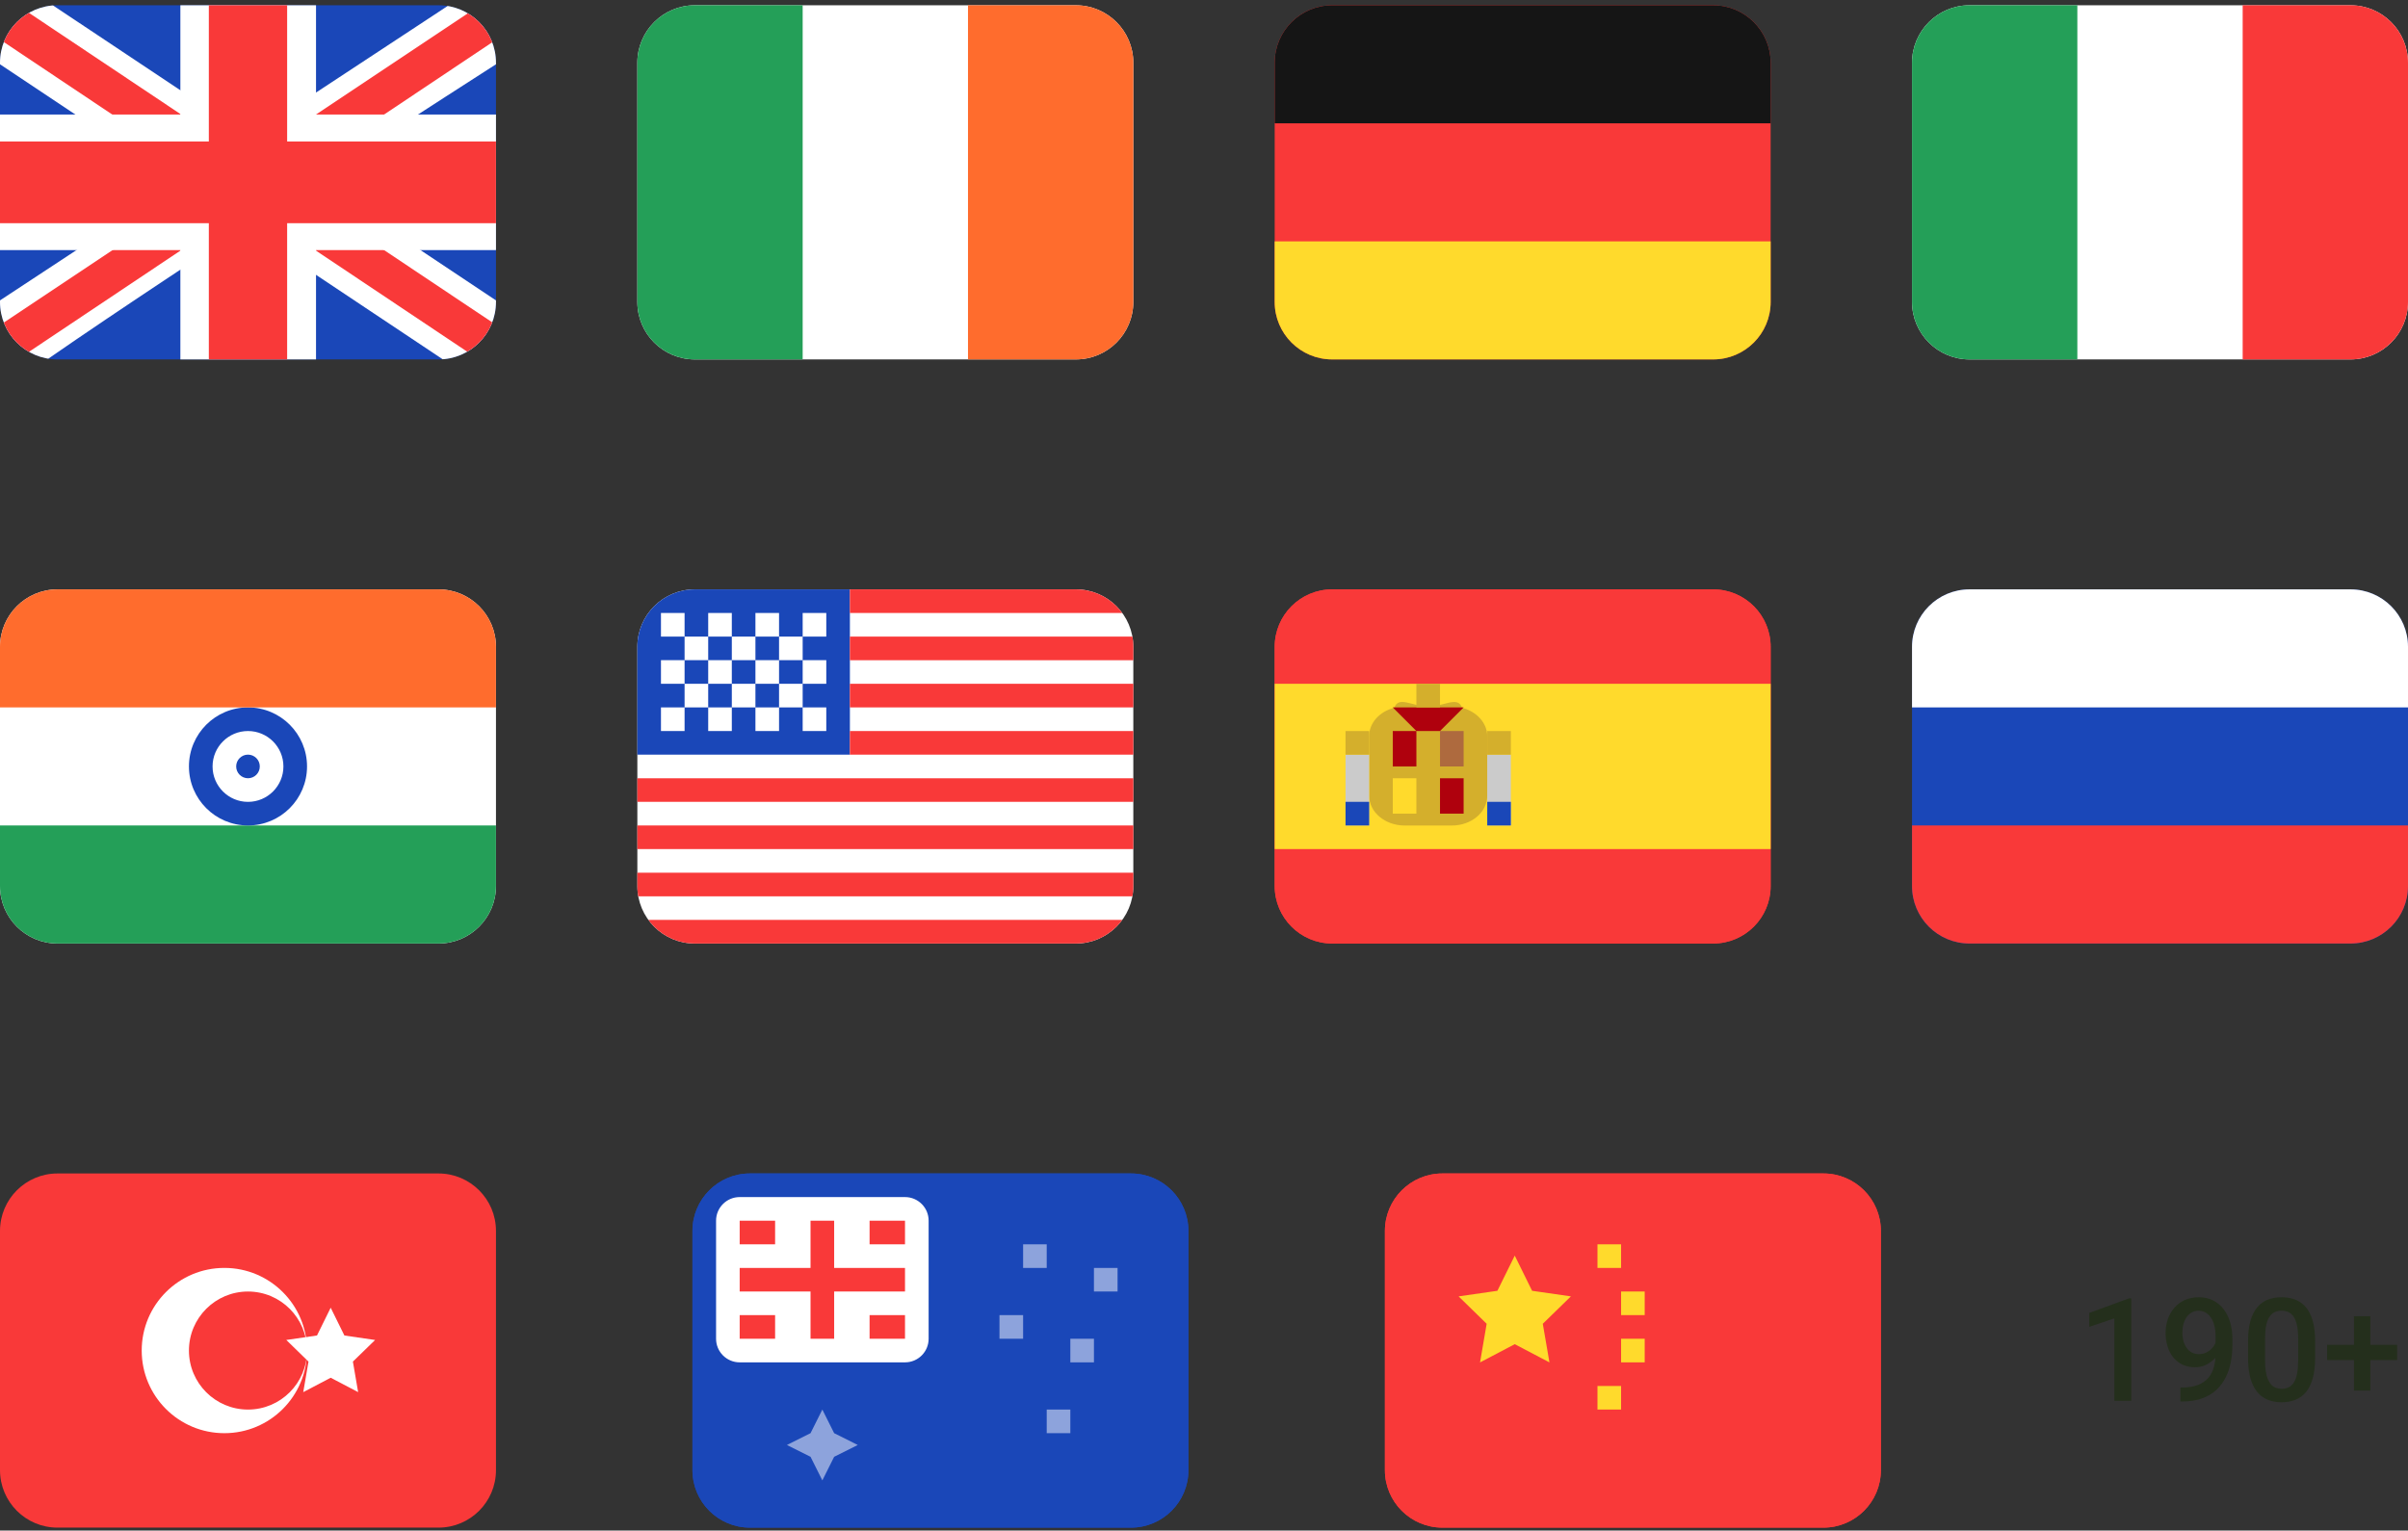
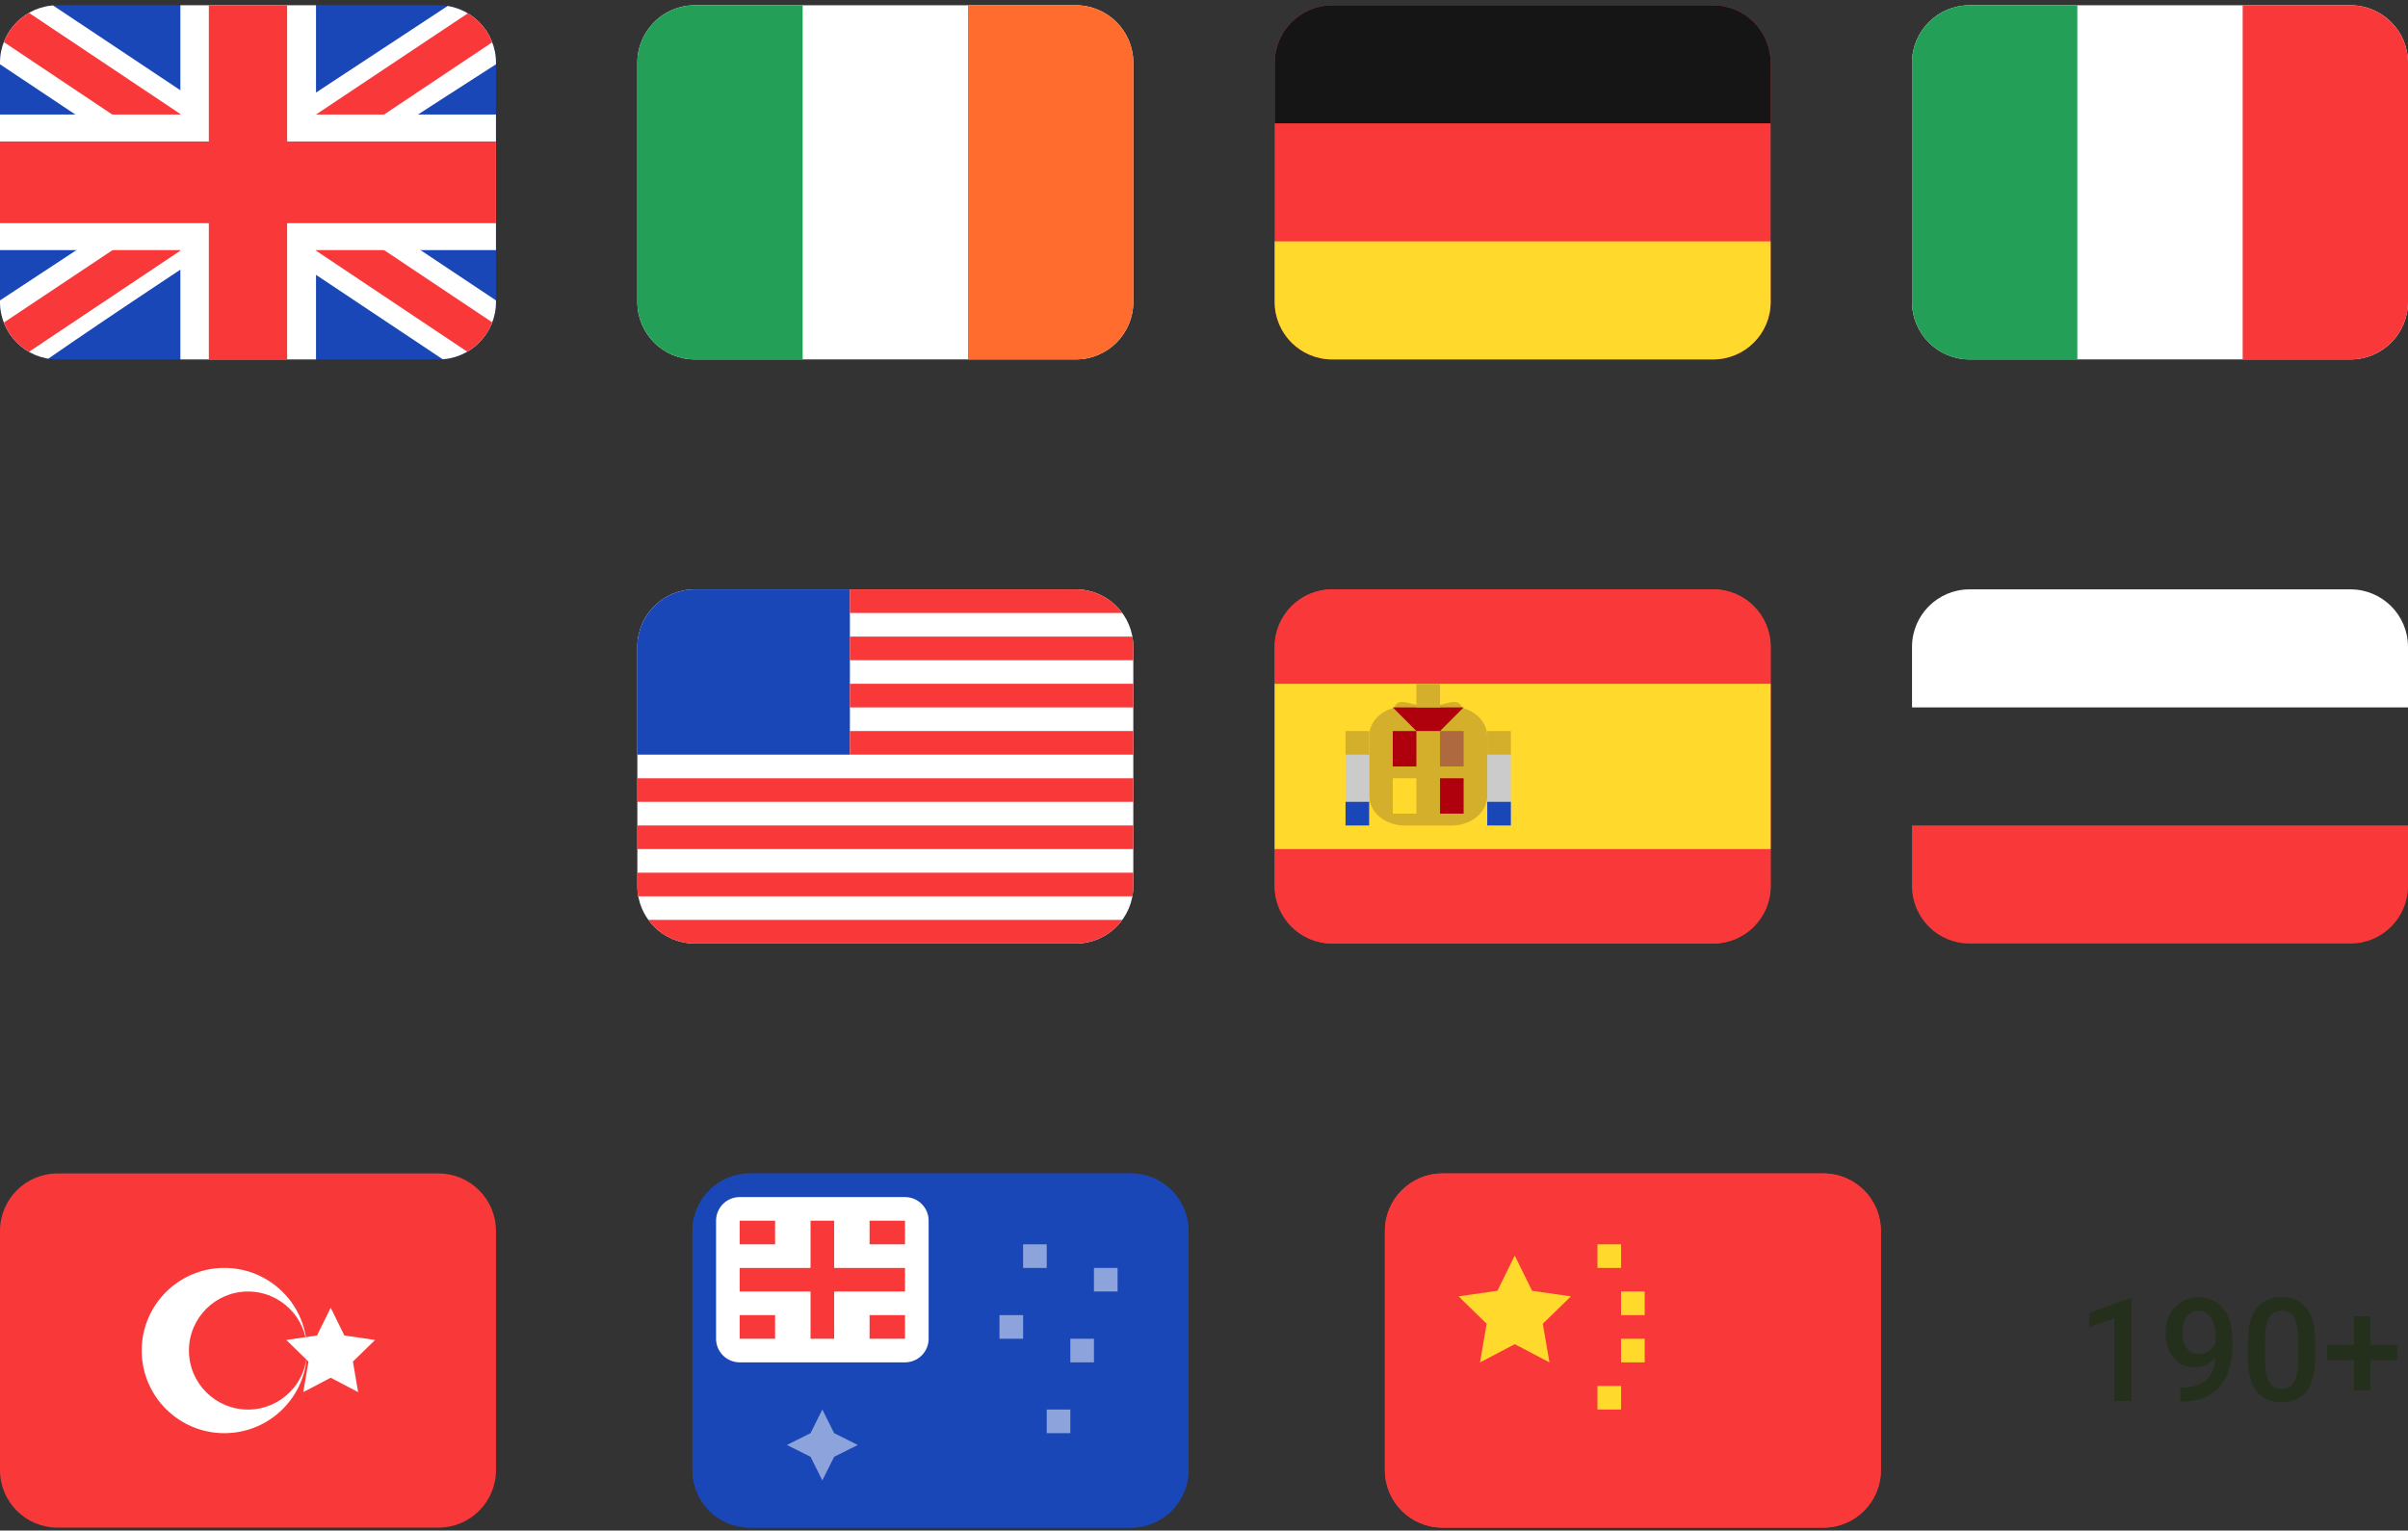
<svg xmlns="http://www.w3.org/2000/svg" width="335" height="213" viewBox="0 0 335 213" fill="none">
  <rect x="0" y="0" width="335" height="213" fill="#333333" stroke="none" />
  <g clip-path="url(#clip0_3375_13352)">
    <path d="M0 8.733C0 4.314 3.582 0.733 8 0.733H61C65.418 0.733 69 4.314 69 8.733V42.018C69 46.437 65.418 50.018 61 50.018H8C3.582 50.018 0 46.437 0 42.018V8.733Z" fill="#1A47B8" />
    <path fill-rule="evenodd" clip-rule="evenodd" d="M7.34 0.733H0V8.947L61.62 50.018L69 50.018V41.804L7.34 0.733Z" fill="white" />
    <path d="M2.448 0.733L69 45.206V50.018H66.609L0 5.499V0.733H2.448Z" fill="#F93939" />
    <path fill-rule="evenodd" clip-rule="evenodd" d="M62.429 0.733H69V8.947C69 8.947 26.318 36.31 6.571 50.018H0V41.804L62.429 0.733Z" fill="white" />
    <path d="M69 0.733H66.772L0 45.245V50.018H2.448L69 5.535V0.733Z" fill="#F93939" />
    <path fill-rule="evenodd" clip-rule="evenodd" d="M25.093 0.733H43.964V15.935H69V34.806H43.964V50.018H25.093V34.806H0V15.935H25.093V0.733Z" fill="white" />
    <path fill-rule="evenodd" clip-rule="evenodd" d="M29.053 0.733H39.947V19.689H69V31.062H39.947V50.018H29.053V31.062H0V19.689H29.053V0.733Z" fill="#F93939" />
  </g>
  <g clip-path="url(#clip1_3375_13352)">
    <path d="M151.096 0.733H95.238C91.609 0.733 88.667 3.675 88.667 7.304V43.447C88.667 47.076 91.609 50.018 95.238 50.018H151.096C154.725 50.018 157.667 47.076 157.667 43.447V7.304C157.667 3.675 154.725 0.733 151.096 0.733Z" fill="white" />
    <path fill-rule="evenodd" clip-rule="evenodd" d="M134.667 0.733H157.667V50.018H134.667V0.733Z" fill="#FF6C2D" />
    <path fill-rule="evenodd" clip-rule="evenodd" d="M88.667 0.733H111.667V50.018H88.667V0.733Z" fill="#249F58" />
  </g>
  <g clip-path="url(#clip2_3375_13352)">
    <path d="M177.333 8.733C177.333 4.314 180.915 0.733 185.333 0.733H238.333C242.751 0.733 246.333 4.314 246.333 8.733V42.018C246.333 46.437 242.751 50.018 238.333 50.018H185.333C180.915 50.018 177.333 46.437 177.333 42.018V8.733Z" fill="#F93939" />
    <path fill-rule="evenodd" clip-rule="evenodd" d="M177.333 33.59H246.333V50.018H177.333V33.59Z" fill="#FFDA2C" />
    <path fill-rule="evenodd" clip-rule="evenodd" d="M177.333 0.733H246.333V17.161H177.333V0.733Z" fill="#151515" />
  </g>
  <g clip-path="url(#clip3_3375_13352)">
    <path d="M266 8.733C266 4.314 269.582 0.733 274 0.733H327C331.418 0.733 335 4.314 335 8.733V42.018C335 46.437 331.418 50.018 327 50.018H274C269.582 50.018 266 46.437 266 42.018V8.733Z" fill="white" />
    <path fill-rule="evenodd" clip-rule="evenodd" d="M312 0.733H335V50.018H312V0.733Z" fill="#F93939" />
    <path fill-rule="evenodd" clip-rule="evenodd" d="M266 0.733H289V50.018H266V0.733Z" fill="#249F58" />
  </g>
  <g clip-path="url(#clip4_3375_13352)">
    <path d="M0 90.018C0 85.6 3.582 82.018 8 82.018H61C65.418 82.018 69 85.6 69 90.018V123.304C69 127.722 65.418 131.304 61 131.304H8C3.582 131.304 0 127.722 0 123.304V90.018Z" fill="white" />
    <path fill-rule="evenodd" clip-rule="evenodd" d="M0 114.875H69V131.304H0V114.875Z" fill="#249F58" />
-     <path fill-rule="evenodd" clip-rule="evenodd" d="M34.5 114.875C39.035 114.875 42.715 111.195 42.715 106.661C42.715 102.127 39.035 98.447 34.5 98.447C29.966 98.447 26.286 102.127 26.286 106.661C26.286 111.195 29.966 114.875 34.5 114.875ZM34.5 111.59C37.221 111.59 39.429 109.382 39.429 106.661C39.429 103.941 37.221 101.733 34.5 101.733C31.78 101.733 29.572 103.941 29.572 106.661C29.572 109.382 31.78 111.59 34.5 111.59Z" fill="#1A47B8" />
-     <path d="M34.5 108.304C35.408 108.304 36.143 107.568 36.143 106.661C36.143 105.754 35.408 105.018 34.5 105.018C33.593 105.018 32.857 105.754 32.857 106.661C32.857 107.568 33.593 108.304 34.5 108.304Z" fill="#1A47B8" />
-     <path fill-rule="evenodd" clip-rule="evenodd" d="M0 82.018H69V98.447H0V82.018Z" fill="#FF6C2D" />
+     <path d="M34.5 108.304C35.408 108.304 36.143 107.568 36.143 106.661C33.593 105.018 32.857 105.754 32.857 106.661C32.857 107.568 33.593 108.304 34.5 108.304Z" fill="#1A47B8" />
  </g>
  <g clip-path="url(#clip5_3375_13352)">
    <path d="M88.667 90.018C88.667 85.6 92.249 82.018 96.667 82.018H149.667C154.085 82.018 157.667 85.6 157.667 90.018V123.304C157.667 127.722 154.085 131.304 149.667 131.304H96.667C92.249 131.304 88.667 127.722 88.667 123.304V90.018Z" fill="white" />
    <path fill-rule="evenodd" clip-rule="evenodd" d="M88.667 82.018H118.238V105.018H88.667V82.018Z" fill="#1A47B8" />
    <path fill-rule="evenodd" clip-rule="evenodd" d="M118.238 82.018V85.304H157.667V82.018H118.238ZM118.238 88.59V91.876H157.667V88.59H118.238ZM118.238 95.161V98.447H157.667V95.161H118.238ZM118.238 101.733V105.018H157.667V101.733H118.238ZM88.667 108.304V111.59H157.667V108.304H88.667ZM88.667 114.875V118.161H157.667V114.875H88.667ZM88.667 121.447V124.733H157.667V121.447H88.667ZM88.667 128.018V131.304H157.667V128.018H88.667Z" fill="#F93939" />
-     <path fill-rule="evenodd" clip-rule="evenodd" d="M91.953 85.304V88.59H95.239V85.304H91.953ZM98.525 85.304V88.59H101.81V85.304H98.525ZM105.096 85.304V88.59H108.382V85.304H105.096ZM111.667 85.304V88.59H114.953V85.304H111.667ZM108.382 88.59V91.875H111.667V88.59H108.382ZM101.81 88.59V91.875H105.096V88.59H101.81ZM95.239 88.59V91.875H98.525V88.59H95.239ZM91.953 91.875V95.161H95.239V91.875H91.953ZM98.525 91.875V95.161H101.81V91.875H98.525ZM105.096 91.875V95.161H108.382V91.875H105.096ZM111.667 91.875V95.161H114.953V91.875H111.667ZM91.953 98.447V101.733H95.239V98.447H91.953ZM98.525 98.447V101.733H101.81V98.447H98.525ZM105.096 98.447V101.733H108.382V98.447H105.096ZM111.667 98.447V101.733H114.953V98.447H111.667ZM108.382 95.161V98.447H111.667V95.161H108.382ZM101.81 95.161V98.447H105.096V95.161H101.81ZM95.239 95.161V98.447H98.525V95.161H95.239Z" fill="white" />
  </g>
  <g clip-path="url(#clip6_3375_13352)">
    <path d="M177.333 90.018C177.333 85.6 180.915 82.018 185.333 82.018H238.333C242.751 82.018 246.333 85.6 246.333 90.018V123.304C246.333 127.722 242.751 131.304 238.333 131.304H185.333C180.915 131.304 177.333 127.722 177.333 123.304V90.018Z" fill="#F93939" />
    <path d="M239.762 82.018H183.904C180.275 82.018 177.333 84.96 177.333 88.59V124.733C177.333 128.362 180.275 131.304 183.904 131.304H239.762C243.391 131.304 246.333 128.362 246.333 124.733V88.59C246.333 84.96 243.391 82.018 239.762 82.018Z" fill="#F93939" />
    <path fill-rule="evenodd" clip-rule="evenodd" d="M177.333 95.161H246.333V118.161H177.333V95.161Z" fill="#FFDA2C" />
    <path fill-rule="evenodd" clip-rule="evenodd" d="M206.904 102.462V110.742C206.904 113.042 204.696 114.882 201.976 114.882H195.404C192.69 114.875 190.476 113.026 190.476 110.735V102.455C190.476 100.576 191.948 99.005 193.972 98.496C194.583 96.788 196.462 98.319 198.69 98.319C200.931 98.319 202.797 96.797 203.408 98.499C205.426 99.022 206.904 100.596 206.904 102.462Z" fill="#D4AF2C" />
    <path fill-rule="evenodd" clip-rule="evenodd" d="M206.905 105.018H210.19V114.875H206.905V105.018ZM187.19 105.018H190.476V114.875H187.19V105.018Z" fill="#CBCBCB" />
    <path fill-rule="evenodd" clip-rule="evenodd" d="M206.905 111.59H210.19V114.875H206.905V111.59ZM187.19 111.59H190.476V114.875H187.19V111.59Z" fill="#1A47B8" />
    <path fill-rule="evenodd" clip-rule="evenodd" d="M206.905 101.733H210.19V105.018H206.905V101.733ZM187.19 101.733H190.476V105.018H187.19V101.733Z" fill="#D4AF2C" />
    <path fill-rule="evenodd" clip-rule="evenodd" d="M193.762 101.733H197.047V106.661H193.762V101.733ZM200.333 108.304H203.619V113.233H200.333V108.304Z" fill="#AF010D" />
    <path fill-rule="evenodd" clip-rule="evenodd" d="M193.762 108.304H197.047V113.233H193.762V108.304Z" fill="#FFDA2C" />
    <path fill-rule="evenodd" clip-rule="evenodd" d="M200.333 101.733H203.619V106.661H200.333V101.733Z" fill="#AE6A3E" />
    <path fill-rule="evenodd" clip-rule="evenodd" d="M197.047 101.733L193.762 98.447H203.619L200.333 101.733H197.047Z" fill="#AF010D" />
    <path fill-rule="evenodd" clip-rule="evenodd" d="M197.047 95.161H200.333V98.447H197.047V95.161Z" fill="#D4AF2C" />
  </g>
  <g clip-path="url(#clip7_3375_13352)">
-     <path d="M266 90.018C266 85.6 269.582 82.018 274 82.018H327C331.418 82.018 335 85.6 335 90.018V123.304C335 127.722 331.418 131.304 327 131.304H274C269.582 131.304 266 127.722 266 123.304V90.018Z" fill="#1A47B8" />
    <path fill-rule="evenodd" clip-rule="evenodd" d="M266 114.875H335V131.304H266V114.875Z" fill="#F93939" />
    <path fill-rule="evenodd" clip-rule="evenodd" d="M266 82.018H335V98.447H266V82.018Z" fill="white" />
  </g>
  <path d="M0 171.304C0 166.886 3.582 163.304 8 163.304H61C65.418 163.304 69 166.886 69 171.304V204.59C69 209.008 65.418 212.59 61 212.59H8C3.582 212.59 0 209.008 0 204.59V171.304Z" fill="#F93939" />
  <path fill-rule="evenodd" clip-rule="evenodd" d="M46.006 191.732L42.188 193.736L42.918 189.488L39.829 186.475L44.1 185.851L46.006 181.987L47.912 185.854L52.183 186.478L49.095 189.485L49.824 193.733" fill="white" />
  <path fill-rule="evenodd" clip-rule="evenodd" d="M31.214 199.447C37.565 199.447 42.714 194.298 42.714 187.947C42.714 181.596 37.565 176.447 31.214 176.447C24.863 176.447 19.714 181.596 19.714 187.947C19.714 194.298 24.863 199.447 31.214 199.447ZM34.5 196.161C39.034 196.161 42.714 192.481 42.714 187.947C42.714 183.413 39.034 179.733 34.5 179.733C29.965 179.733 26.285 183.413 26.285 187.947C26.285 192.481 29.965 196.161 34.5 196.161Z" fill="white" />
  <g clip-path="url(#clip8_3375_13352)">
    <path d="M96.333 171.304C96.333 166.886 99.915 163.304 104.333 163.304H157.333C161.751 163.304 165.333 166.886 165.333 171.304V204.59C165.333 209.008 161.751 212.59 157.333 212.59H104.333C99.915 212.59 96.333 209.008 96.333 204.59V171.304Z" fill="#1A47B8" />
    <path d="M158.762 163.304H102.904C99.275 163.304 96.333 166.246 96.333 169.875V206.018C96.333 209.648 99.275 212.59 102.904 212.59H158.762C162.391 212.59 165.333 209.648 165.333 206.018V169.875C165.333 166.246 162.391 163.304 158.762 163.304Z" fill="#1A47B8" />
    <path opacity="0.5" fill-rule="evenodd" clip-rule="evenodd" d="M109.476 201.09L112.761 199.447L114.404 196.161L116.047 199.447L119.333 201.09L116.047 202.733L114.404 206.018L112.761 202.733L109.476 201.09ZM142.333 173.161V176.447H145.618V173.161H142.333ZM152.19 176.447V179.733H155.476V176.447H152.19ZM139.047 183.018V186.304H142.333V183.018H139.047ZM148.904 186.304V189.59H152.19V186.304H148.904ZM145.618 196.161V199.447H148.904V196.161H145.618Z" fill="white" />
    <path d="M125.905 166.59H102.905C101.09 166.59 99.619 168.061 99.619 169.875V186.304C99.619 188.119 101.09 189.59 102.905 189.59H125.905C127.72 189.59 129.191 188.119 129.191 186.304V169.875C129.191 168.061 127.72 166.59 125.905 166.59Z" fill="white" />
    <path fill-rule="evenodd" clip-rule="evenodd" d="M112.761 179.733H102.904V176.447H112.761V169.875H116.047V176.447H125.904V179.733H116.047V186.304H112.761V179.733ZM120.976 183.018V186.304H125.904V183.018H120.976ZM120.976 169.875V173.161H125.904V169.875H120.976ZM102.904 183.018V186.304H107.833V183.018H102.904ZM102.904 169.875V173.161H107.833V169.875H102.904Z" fill="#F93939" />
  </g>
  <g clip-path="url(#clip9_3375_13352)">
    <path d="M192.667 171.304C192.667 166.886 196.249 163.304 200.667 163.304H253.667C258.085 163.304 261.667 166.886 261.667 171.304V204.59C261.667 209.008 258.085 212.59 253.667 212.59H200.667C196.249 212.59 192.667 209.008 192.667 204.59V171.304Z" fill="#F93939" />
    <path d="M255.096 163.304H199.238C195.609 163.304 192.667 166.246 192.667 169.875V206.018C192.667 209.648 195.609 212.59 199.238 212.59H255.096C258.725 212.59 261.667 209.648 261.667 206.018V169.875C261.667 166.246 258.725 163.304 255.096 163.304Z" fill="#F93939" />
    <path fill-rule="evenodd" clip-rule="evenodd" d="M210.732 187.06L205.902 189.6L206.822 184.221L202.919 180.409L208.317 179.631L210.732 174.735L213.144 179.631L218.543 180.409L214.633 184.221L215.559 189.596L210.732 187.06ZM222.239 173.161H225.525V176.447H222.239V173.161ZM225.525 179.733H228.81V183.018H225.525V179.733ZM225.525 186.304H228.81V189.59H225.525V186.304ZM222.239 192.875H225.525V196.161H222.239V192.875Z" fill="#FFDA2C" />
  </g>
  <path d="M296.5 180.679V194.947H294.146V183.472L290.66 184.654V182.711L296.217 180.679H296.5ZM303.336 193.091H303.531C304.43 193.091 305.178 192.974 305.777 192.74C306.383 192.499 306.865 192.167 307.223 191.744C307.581 191.321 307.838 190.823 307.994 190.25C308.15 189.677 308.229 189.055 308.229 188.384V185.933C308.229 185.354 308.167 184.846 308.043 184.41C307.926 183.967 307.757 183.599 307.535 183.306C307.32 183.007 307.07 182.782 306.783 182.632C306.503 182.483 306.201 182.408 305.875 182.408C305.517 182.408 305.195 182.489 304.908 182.652C304.628 182.808 304.391 183.026 304.195 183.306C304.007 183.58 303.86 183.902 303.756 184.273C303.658 184.638 303.609 185.028 303.609 185.445C303.609 185.836 303.655 186.213 303.746 186.578C303.844 186.936 303.987 187.255 304.176 187.535C304.365 187.815 304.602 188.036 304.889 188.199C305.175 188.362 305.51 188.443 305.895 188.443C306.259 188.443 306.594 188.375 306.9 188.238C307.206 188.095 307.473 187.903 307.701 187.662C307.929 187.421 308.108 187.151 308.238 186.851C308.368 186.552 308.44 186.246 308.453 185.933L309.352 186.207C309.352 186.701 309.247 187.19 309.039 187.672C308.837 188.147 308.554 188.583 308.189 188.98C307.831 189.371 307.411 189.683 306.93 189.918C306.454 190.152 305.937 190.269 305.377 190.269C304.7 190.269 304.101 190.142 303.58 189.888C303.066 189.628 302.636 189.276 302.291 188.834C301.952 188.391 301.699 187.883 301.529 187.31C301.36 186.737 301.275 186.135 301.275 185.504C301.275 184.82 301.38 184.179 301.588 183.58C301.796 182.981 302.099 182.453 302.496 181.998C302.893 181.535 303.375 181.177 303.941 180.923C304.514 180.663 305.162 180.533 305.885 180.533C306.653 180.533 307.327 180.683 307.906 180.982C308.486 181.282 308.974 181.695 309.371 182.222C309.768 182.75 310.068 183.362 310.27 184.058C310.471 184.755 310.572 185.504 310.572 186.304V187.134C310.572 187.974 310.497 188.785 310.348 189.566C310.198 190.341 309.954 191.06 309.615 191.724C309.283 192.382 308.844 192.961 308.297 193.463C307.757 193.957 307.092 194.345 306.305 194.625C305.523 194.898 304.605 195.035 303.551 195.035H303.336V193.091ZM322.076 186.646V188.97C322.076 190.084 321.965 191.034 321.744 191.822C321.529 192.603 321.217 193.238 320.807 193.726C320.396 194.214 319.905 194.573 319.332 194.8C318.766 195.028 318.131 195.142 317.428 195.142C316.868 195.142 316.347 195.071 315.865 194.927C315.39 194.784 314.96 194.56 314.576 194.254C314.192 193.948 313.863 193.554 313.59 193.072C313.323 192.584 313.115 192.001 312.965 191.324C312.822 190.647 312.75 189.862 312.75 188.97V186.646C312.75 185.526 312.861 184.582 313.082 183.814C313.303 183.039 313.619 182.411 314.029 181.929C314.439 181.441 314.928 181.086 315.494 180.865C316.067 180.644 316.705 180.533 317.408 180.533C317.975 180.533 318.495 180.604 318.971 180.748C319.452 180.884 319.882 181.102 320.26 181.402C320.644 181.701 320.969 182.092 321.236 182.574C321.51 183.049 321.718 183.625 321.861 184.302C322.005 184.973 322.076 185.754 322.076 186.646ZM319.723 189.302V186.295C319.723 185.728 319.69 185.23 319.625 184.8C319.56 184.364 319.462 183.996 319.332 183.697C319.208 183.391 319.052 183.144 318.863 182.955C318.674 182.759 318.46 182.619 318.219 182.535C317.978 182.444 317.708 182.398 317.408 182.398C317.044 182.398 316.718 182.47 316.432 182.613C316.145 182.75 315.904 182.971 315.709 183.277C315.514 183.583 315.364 183.987 315.26 184.488C315.162 184.983 315.113 185.585 315.113 186.295V189.302C315.113 189.875 315.146 190.38 315.211 190.816C315.276 191.252 315.374 191.627 315.504 191.939C315.634 192.245 315.79 192.499 315.973 192.701C316.161 192.896 316.376 193.039 316.617 193.13C316.865 193.222 317.135 193.267 317.428 193.267C317.799 193.267 318.128 193.196 318.414 193.052C318.701 192.909 318.941 192.681 319.137 192.369C319.332 192.05 319.479 191.636 319.576 191.129C319.674 190.621 319.723 190.012 319.723 189.302ZM333.492 187.154V189.273H323.746V187.154H333.492ZM329.762 183.17V193.521H327.486V183.17H329.762Z" fill="#242F1C" />
  <defs>
    <clipPath id="clip0_3375_13352">
      <path d="M0 8.733C0 4.314 3.582 0.733 8 0.733H61C65.418 0.733 69 4.314 69 8.733V42.018C69 46.437 65.418 50.018 61 50.018H8C3.582 50.018 0 46.437 0 42.018V8.733Z" fill="white" />
    </clipPath>
    <clipPath id="clip1_3375_13352">
      <path d="M88.667 8.733C88.667 4.314 92.249 0.733 96.667 0.733H149.667C154.085 0.733 157.667 4.314 157.667 8.733V42.018C157.667 46.437 154.085 50.018 149.667 50.018H96.667C92.249 50.018 88.667 46.437 88.667 42.018V8.733Z" fill="white" />
    </clipPath>
    <clipPath id="clip2_3375_13352">
      <path d="M177.333 8.733C177.333 4.314 180.915 0.733 185.333 0.733H238.333C242.751 0.733 246.333 4.314 246.333 8.733V42.018C246.333 46.437 242.751 50.018 238.333 50.018H185.333C180.915 50.018 177.333 46.437 177.333 42.018V8.733Z" fill="white" />
    </clipPath>
    <clipPath id="clip3_3375_13352">
      <path d="M266 8.733C266 4.314 269.582 0.733 274 0.733H327C331.418 0.733 335 4.314 335 8.733V42.018C335 46.437 331.418 50.018 327 50.018H274C269.582 50.018 266 46.437 266 42.018V8.733Z" fill="white" />
    </clipPath>
    <clipPath id="clip4_3375_13352">
-       <path d="M0 90.018C0 85.6 3.582 82.018 8 82.018H61C65.418 82.018 69 85.6 69 90.018V123.304C69 127.722 65.418 131.304 61 131.304H8C3.582 131.304 0 127.722 0 123.304V90.018Z" fill="white" />
-     </clipPath>
+       </clipPath>
    <clipPath id="clip5_3375_13352">
      <path d="M88.667 90.018C88.667 85.6 92.249 82.018 96.667 82.018H149.667C154.085 82.018 157.667 85.6 157.667 90.018V123.304C157.667 127.722 154.085 131.304 149.667 131.304H96.667C92.249 131.304 88.667 127.722 88.667 123.304V90.018Z" fill="white" />
    </clipPath>
    <clipPath id="clip6_3375_13352">
      <path d="M177.333 90.018C177.333 85.6 180.915 82.018 185.333 82.018H238.333C242.751 82.018 246.333 85.6 246.333 90.018V123.304C246.333 127.722 242.751 131.304 238.333 131.304H185.333C180.915 131.304 177.333 127.722 177.333 123.304V90.018Z" fill="white" />
    </clipPath>
    <clipPath id="clip7_3375_13352">
      <path d="M266 90.018C266 85.6 269.582 82.018 274 82.018H327C331.418 82.018 335 85.6 335 90.018V123.304C335 127.722 331.418 131.304 327 131.304H274C269.582 131.304 266 127.722 266 123.304V90.018Z" fill="white" />
    </clipPath>
    <clipPath id="clip8_3375_13352">
      <path d="M96.333 171.304C96.333 166.886 99.915 163.304 104.333 163.304H157.333C161.751 163.304 165.333 166.886 165.333 171.304V204.59C165.333 209.008 161.751 212.59 157.333 212.59H104.333C99.915 212.59 96.333 209.008 96.333 204.59V171.304Z" fill="white" />
    </clipPath>
    <clipPath id="clip9_3375_13352">
      <path d="M192.667 171.304C192.667 166.886 196.249 163.304 200.667 163.304H253.667C258.085 163.304 261.667 166.886 261.667 171.304V204.59C261.667 209.008 258.085 212.59 253.667 212.59H200.667C196.249 212.59 192.667 209.008 192.667 204.59V171.304Z" fill="white" />
    </clipPath>
  </defs>
</svg>